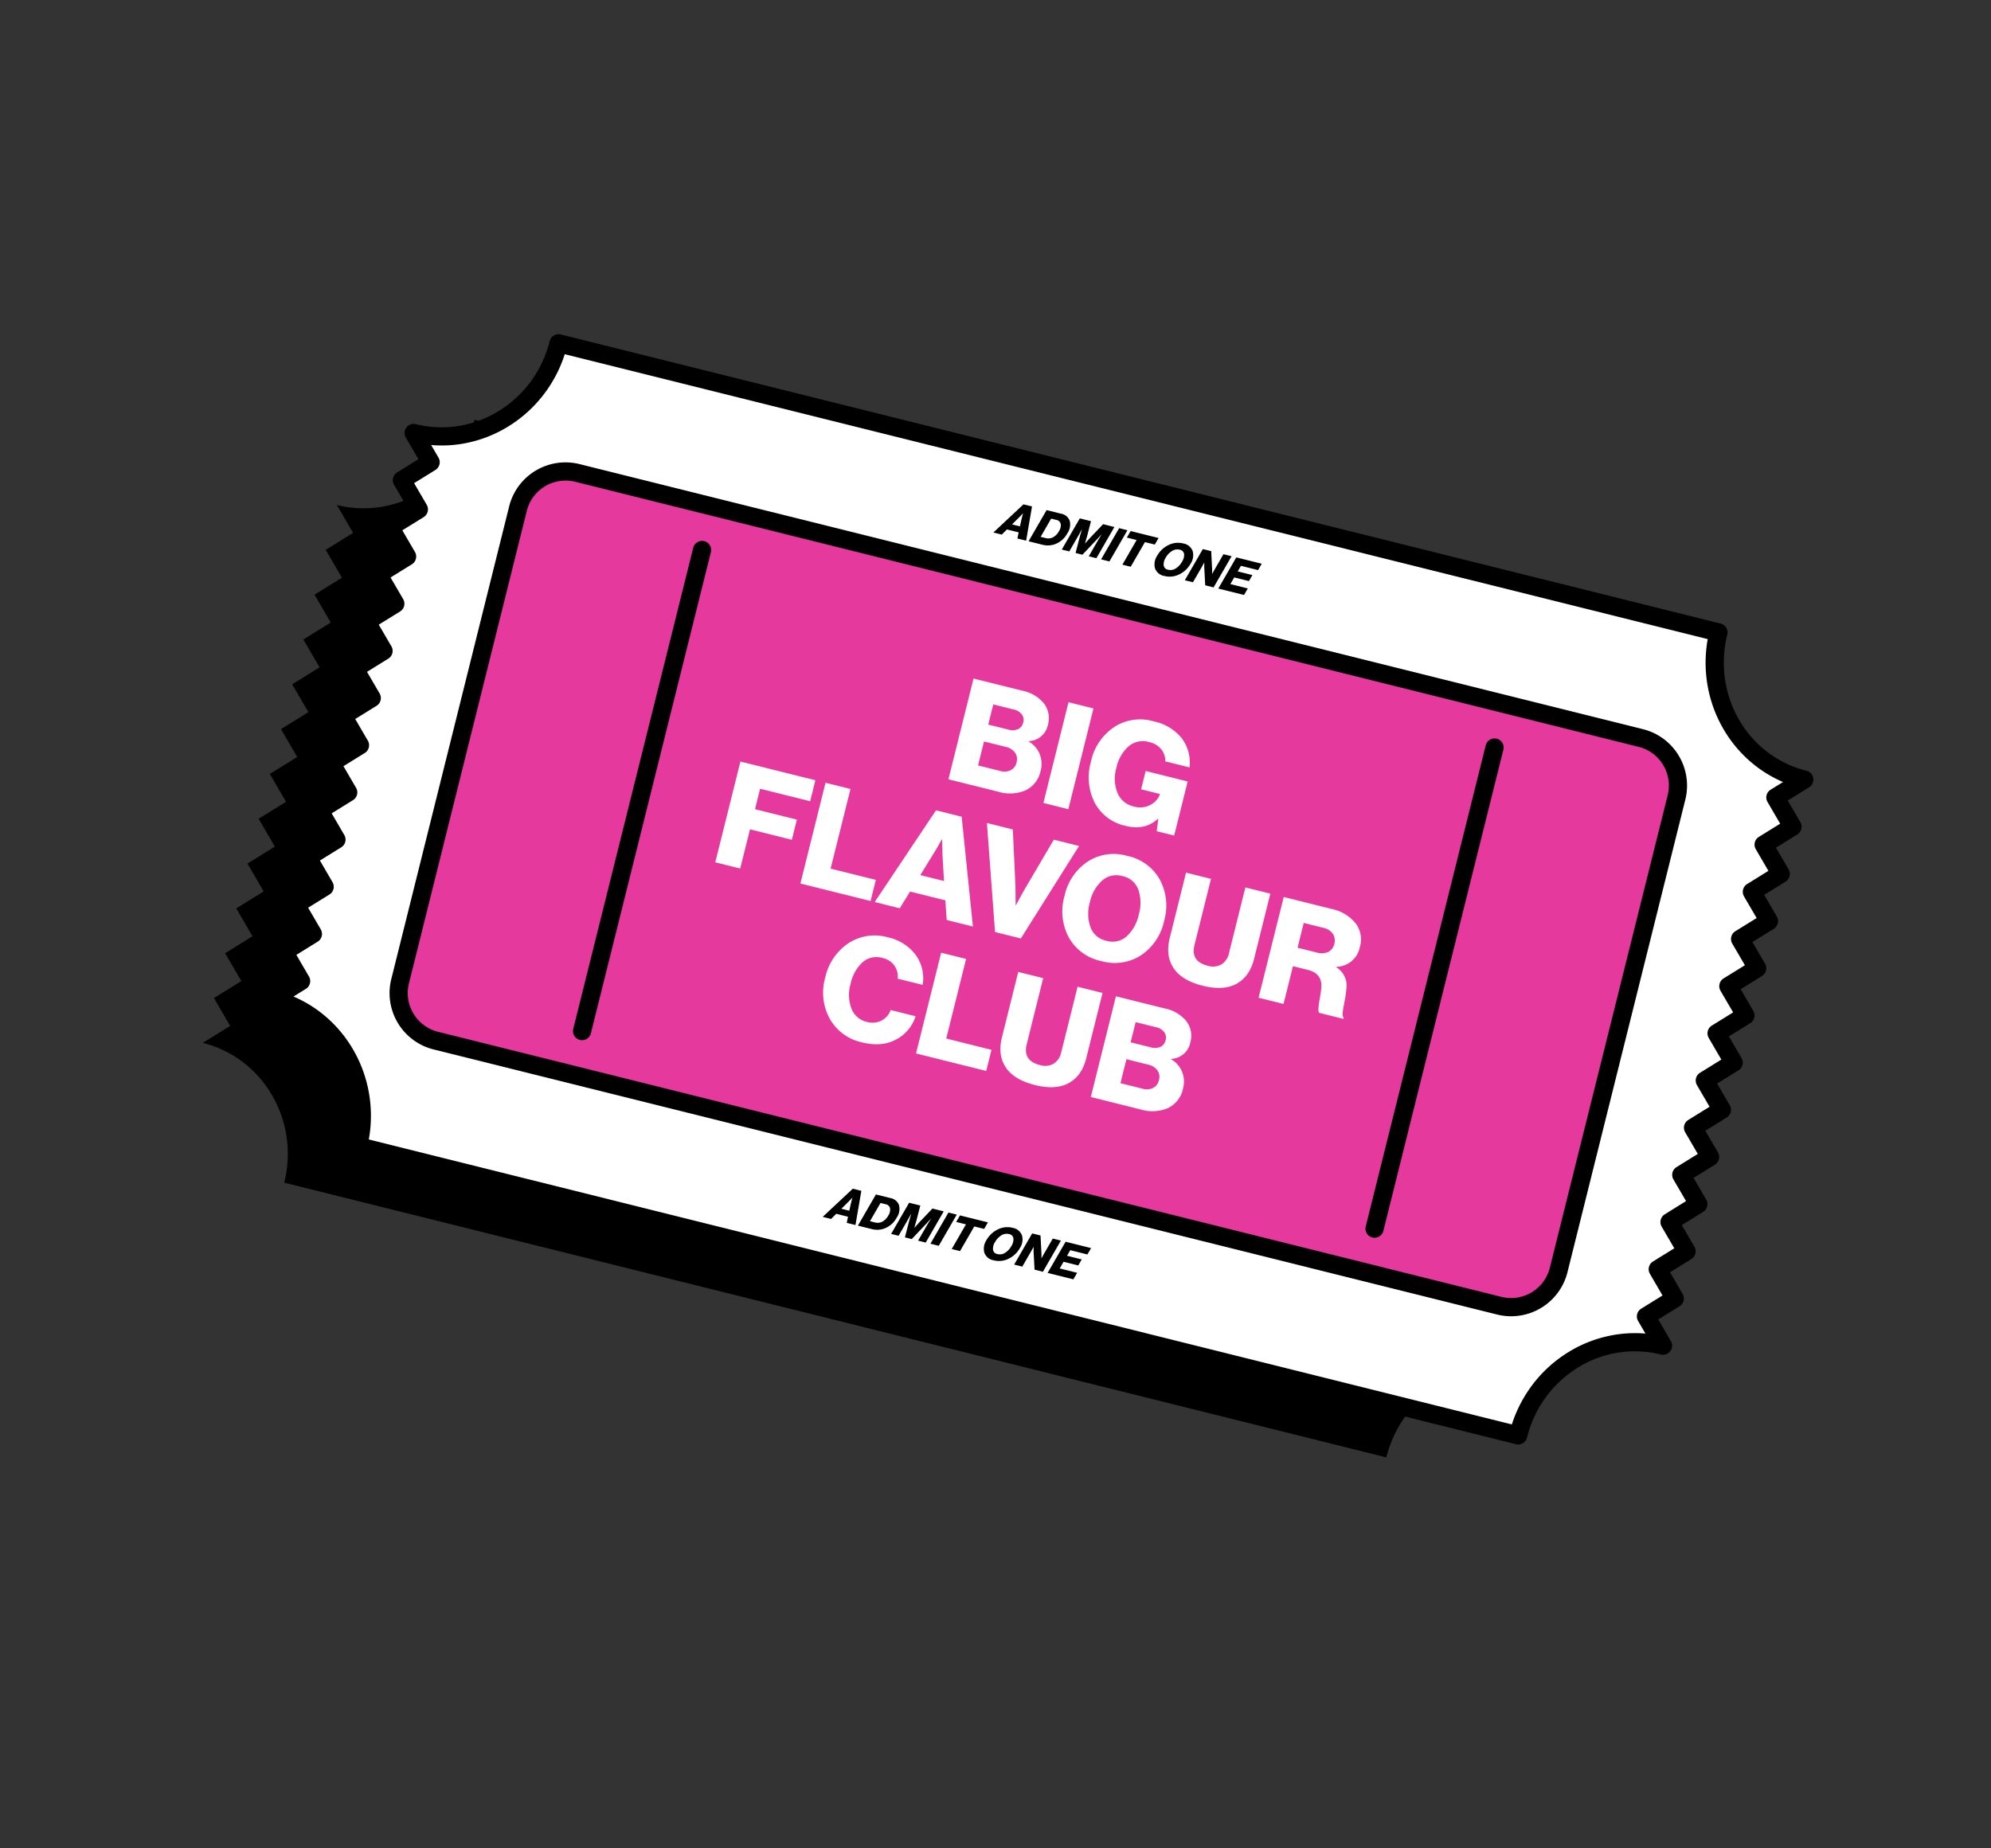
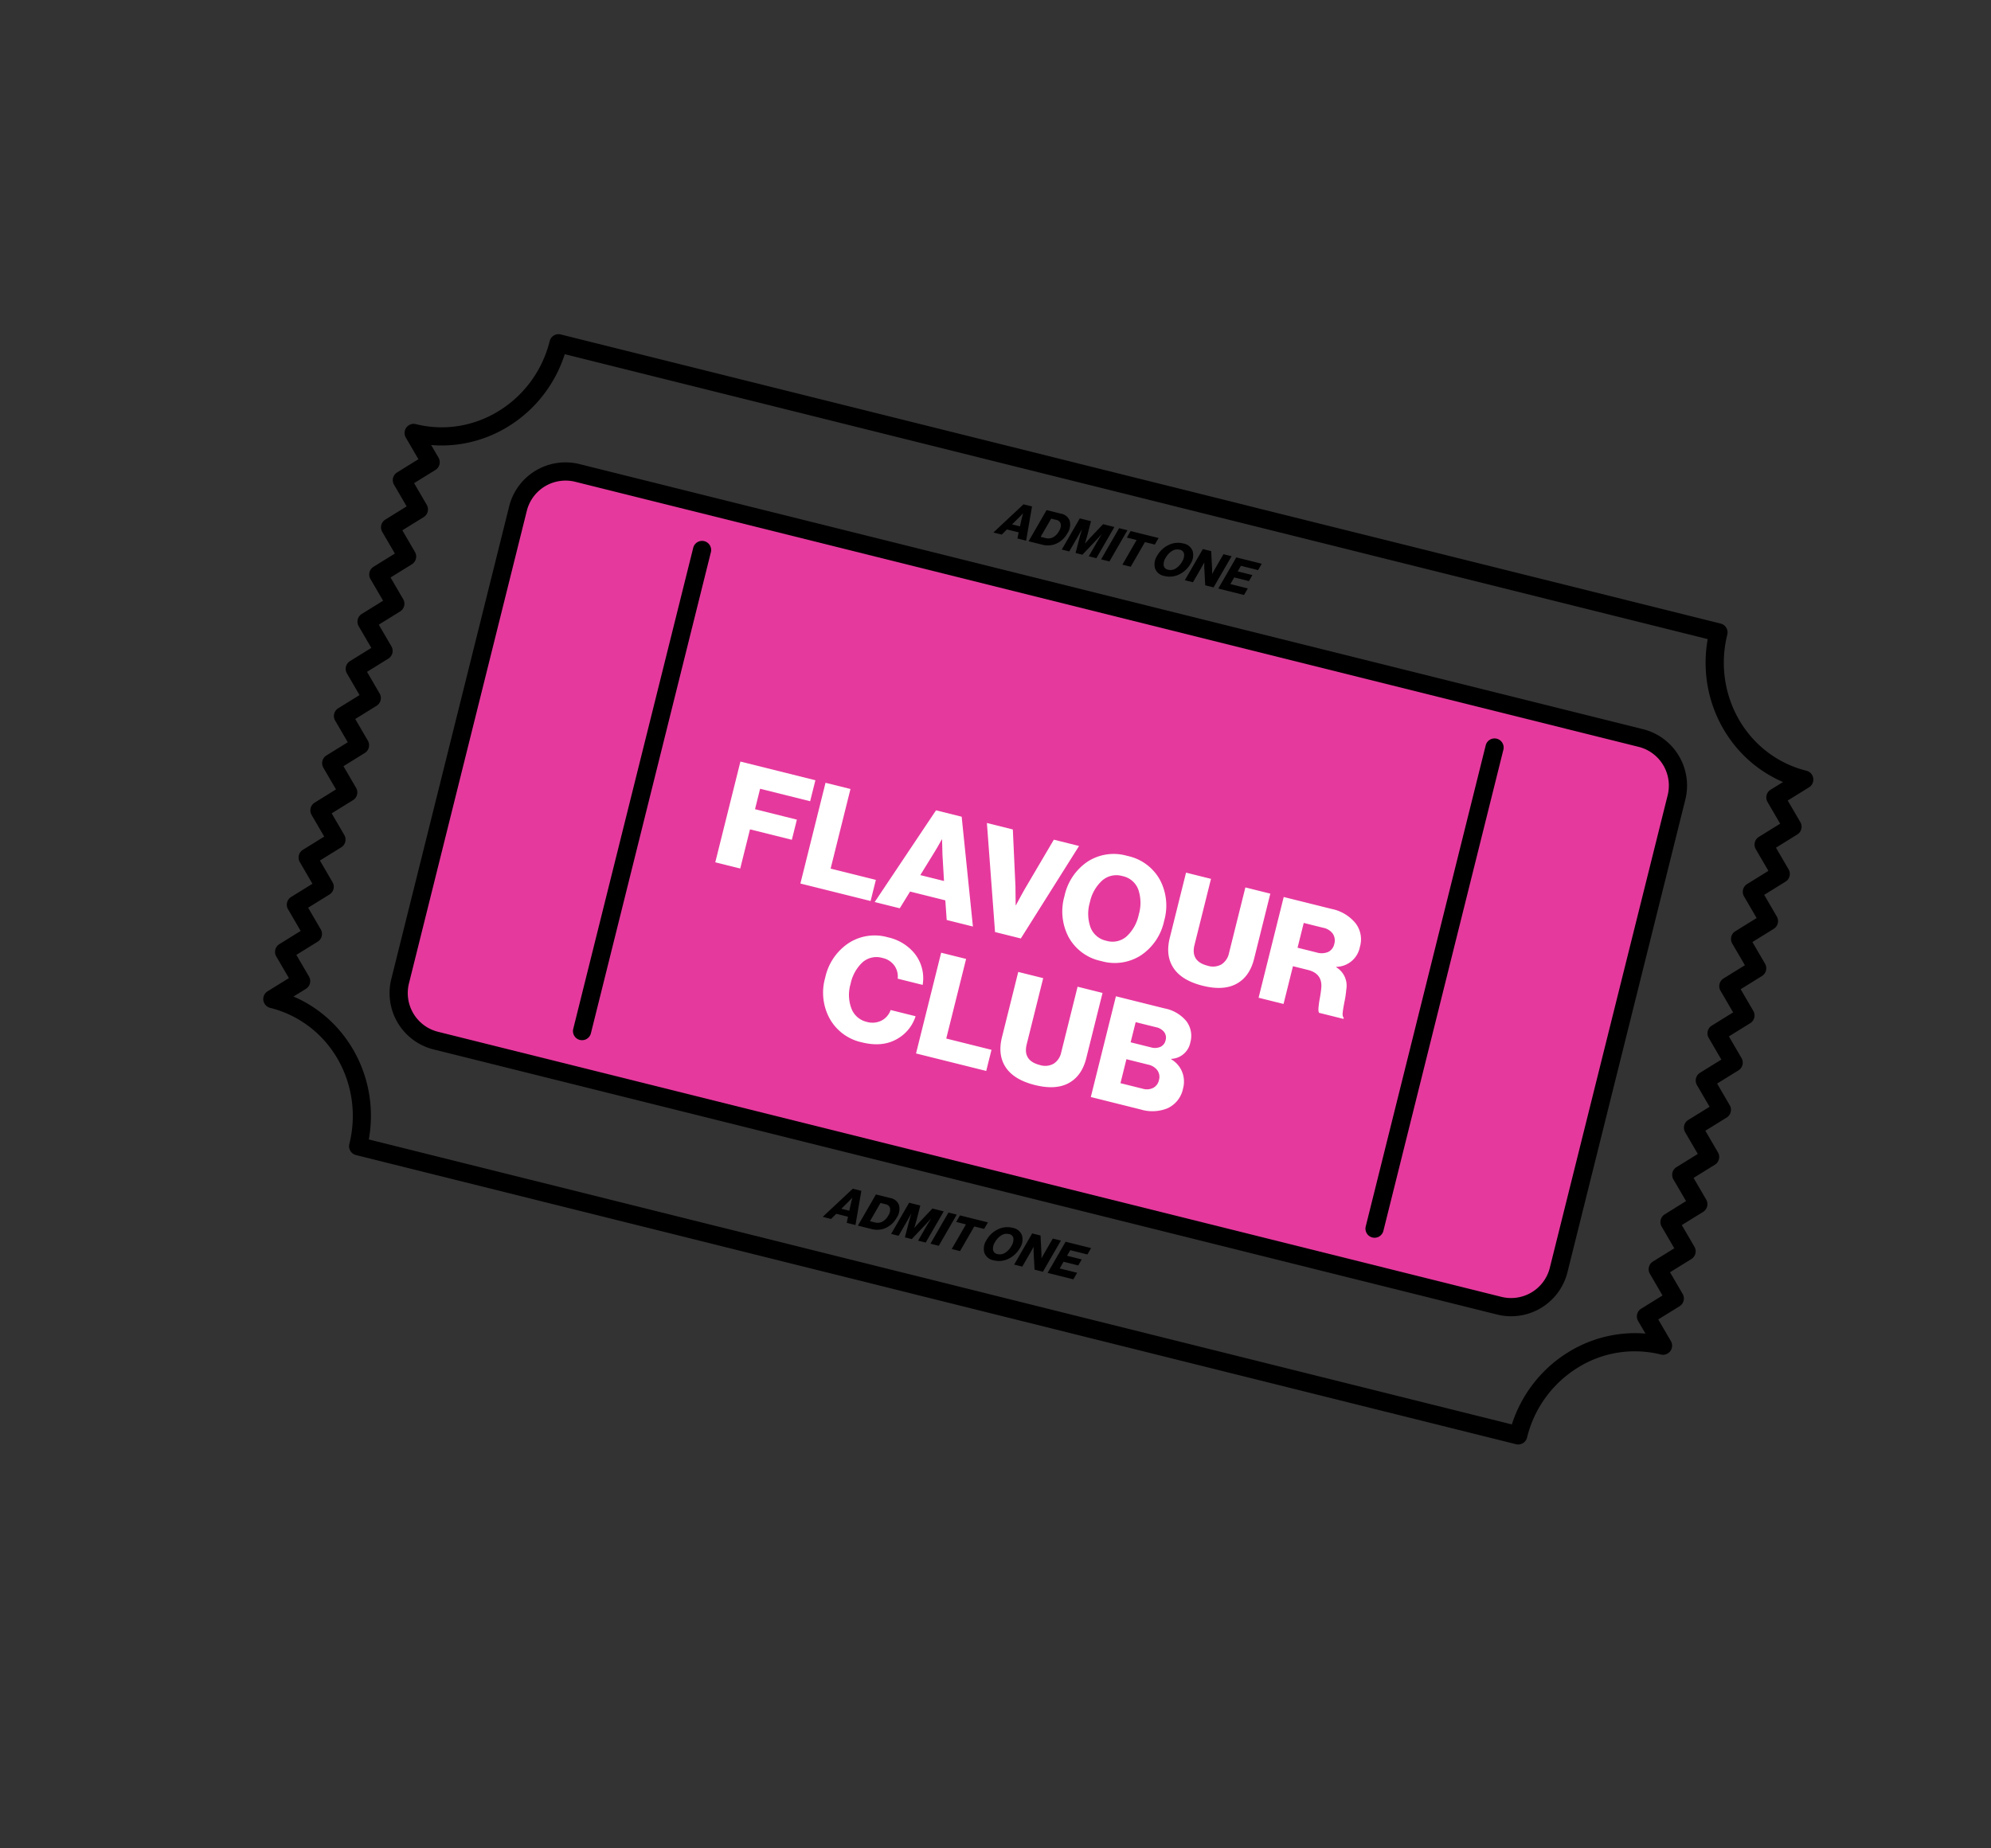
<svg xmlns="http://www.w3.org/2000/svg" width="546.893" height="507.768">
  <rect width="100%" height="100%" fill="#333333" stroke="none" />
  <defs>
    <clipPath id="a">
      <path data-name="Path 219" d="M0 0h438.09v-337.721H0z" fill="none" />
    </clipPath>
  </defs>
  <g data-name="Group 59" clip-path="url(#a)" transform="rotate(29 -571.07 147.689)">
    <g data-name="Group 53">
-       <path data-name="Path 213" d="M361.944-270.919l4.325-7.728c-16.549 4.434-33.653-5.749-38.207-22.743l-166.487 44.61-134.86 36.135c4.554 16.995-5.168 34.366-21.715 38.8l7.609 4.53-4.324 7.728 7.609 4.53-4.324 7.729 7.608 4.531-4.324 7.727 7.609 4.53-4.325 7.729 7.61 4.53-4.325 7.728 7.61 4.53-4.325 7.728 7.609 4.531-4.324 7.728 7.608 4.53-4.324 7.729 7.609 4.53-4.324 7.728 7.61 4.531-4.326 7.727 7.61 4.531-4.324 7.728 7.608 4.53-4.324 7.729C60.963-39.177 78.068-28.994 82.622-12l134.859-36.136 166.487-44.61c-4.552-16.994 5.168-34.365 21.717-38.8l-7.609-4.531 4.325-7.728-7.61-4.53 4.325-7.729-7.61-4.529 4.326-7.729-7.611-4.53 4.323-7.727-7.61-4.531 4.325-7.728-7.61-4.53 4.325-7.729-7.609-4.53 4.325-7.728-7.61-4.53 4.325-7.728-7.61-4.531 4.326-7.728-7.608-4.529 4.331-7.729-7.615-4.531 4.325-7.728z" />
-     </g>
+       </g>
    <g data-name="Group 55">
-       <path data-name="Path 215" d="M389.546-303.146l4.553-8.135c-17.419 4.667-35.425-6.051-40.218-23.94l-175.249 46.958-141.957 38.037c4.793 17.89-5.441 36.174-22.86 40.842l8.009 4.769-4.551 8.135 8.009 4.768-4.552 8.135 8.009 4.769-4.551 8.136 8.009 4.767-4.552 8.136 8.009 4.768-4.551 8.135 8.009 4.769-4.552 8.135 8.009 4.769-4.551 8.135 8.009 4.768-4.552 8.135 8.009 4.769-4.551 8.135 8.009 4.769-4.552 8.135 8.01 4.769-4.554 8.132 8.01 4.768-4.553 8.135c17.419-4.667 35.425 6.052 40.219 23.94L237.479-68.64l175.251-46.955c-4.794-17.889 5.44-36.174 22.859-40.841l-8.01-4.77 4.553-8.134-8.01-4.769 4.552-8.135-8.01-4.769 4.553-8.133-8.011-4.769 4.553-8.135-8.013-4.77 4.553-8.135-8.011-4.769 4.558-8.135-8.01-4.769 4.552-8.135-8.01-4.769 4.553-8.134-8.01-4.77 4.553-8.133-8.013-4.769 4.553-8.135-8.01-4.773 4.552-8.131z" fill="#fff" />
-     </g>
+       </g>
    <g data-name="Group 56">
      <path data-name="Path 216" d="M353.881-337.721a2.5 2.5 0 011.25.335 2.5 2.5 0 011.165 1.518c3.657 13.648 15.8 23.179 29.538 23.179a29.45 29.45 0 007.618-1.007 2.5 2.5 0 012.62.88 2.5 2.5 0 01.208 2.756l-3.364 6.014 5.919 3.521a2.5 2.5 0 01.9 3.369l-3.361 6.01 5.919 3.525a2.5 2.5 0 01.9 3.369l-3.362 6.006 5.915 3.529a2.5 2.5 0 01.9 3.369l-3.364 6.009 5.919 3.525a2.5 2.5 0 01.9 3.369l-3.355 6.01 5.919 3.524a2.5 2.5 0 01.9 3.369l-3.364 6.011 5.919 3.524a2.5 2.5 0 01.9 3.369l-3.364 6.011 5.919 3.524a2.5 2.5 0 01.9 3.369l-3.364 6.011 5.918 3.523a2.5 2.5 0 01.9 3.369l-3.364 6.011 5.919 3.524a2.5 2.5 0 01.9 3.369l-3.364 6.011 5.919 3.524a2.5 2.5 0 01.9 3.369l-3.364 6.011 5.919 3.524a2.5 2.5 0 01.9 3.369l-3.364 6.01 5.919 3.525a2.5 2.5 0 01-.632 4.563 29.53 29.53 0 00-18.225 14.268 31.287 31.287 0 00-2.846 23.507 2.5 2.5 0 01-1.768 3.062L96.172-28.189a2.5 2.5 0 01-3.062-1.768c-3.658-13.648-15.8-23.18-29.539-23.179a29.457 29.457 0 00-7.618 1.007 2.5 2.5 0 01-2.62-.88 2.5 2.5 0 01-.208-2.756l3.364-6.011-5.918-3.523a2.5 2.5 0 01-.9-3.369l3.364-6.011-5.919-3.524a2.5 2.5 0 01-.9-3.369l3.364-6.011-5.918-3.524a2.5 2.5 0 01-.9-3.369l3.363-6.011-5.918-3.524a2.5 2.5 0 01-.9-3.369l3.364-6.011-5.918-3.523a2.5 2.5 0 01-.9-3.369l3.363-6.011-5.918-3.524a2.5 2.5 0 01-.9-3.369l3.364-6.011-5.918-3.524a2.5 2.5 0 01-.9-3.369l3.363-6.011-5.918-3.523a2.5 2.5 0 01-.9-3.369l3.364-6.012-5.918-3.522a2.5 2.5 0 01-.9-3.369l3.363-6.012-5.918-3.524a2.5 2.5 0 01-.9-3.369l3.364-6.011-5.918-3.523a2.5 2.5 0 01-.9-3.369l3.363-6.011-5.918-3.524a2.5 2.5 0 01-1.2-2.491 2.5 2.5 0 011.829-2.072c16.059-4.3 25.521-21.252 21.092-37.78a2.5 2.5 0 011.768-3.062l317.174-84.991a2.5 2.5 0 01.647-.085zm31.953 30.032a34.515 34.515 0 01-11.376-1.933 35.6 35.6 0 01-10.063-5.458 36.173 36.173 0 01-7.938-8.484 36.629 36.629 0 01-4.264-8.617L39.657-248.437a36.455 36.455 0 01.4 11.8 35.975 35.975 0 01-4.3 13.007 35 35 0 01-8.791 10.364 34.173 34.173 0 01-7.306 4.448l3.444 2.051a2.5 2.5 0 01.9 3.369l-3.363 6.011 5.918 3.523a2.5 2.5 0 01.9 3.369l-3.364 6.011 5.918 3.524a2.5 2.5 0 01.9 3.368l-3.363 6.012 5.918 3.522a2.5 2.5 0 01.9 3.369l-3.364 6.012 5.918 3.523a2.5 2.5 0 01.9 3.369l-3.363 6.011 5.918 3.524a2.5 2.5 0 01.9 3.369l-3.364 6.011 5.918 3.524a2.5 2.5 0 01.9 3.369l-3.363 6.011 5.918 3.523a2.5 2.5 0 01.9 3.369l-3.364 6.011 5.918 3.524a2.5 2.5 0 01.9 3.369l-3.363 6.011 5.918 3.524a2.5 2.5 0 01.9 3.369l-3.364 6.011 5.919 3.524a2.5 2.5 0 01.9 3.369l-3.363 6.011 5.919 3.523a2.5 2.5 0 01.9 3.369l-1.959 3.5a34.221 34.221 0 013.489-.179 34.512 34.512 0 0111.376 1.933 35.6 35.6 0 0110.063 5.458 36.179 36.179 0 017.938 8.484 36.633 36.633 0 014.264 8.617l312.569-83.738a36.45 36.45 0 01-.4-11.8 35.973 35.973 0 014.3-13.007 34.994 34.994 0 018.791-10.364 34.173 34.173 0 017.306-4.448l-3.445-2.051a2.5 2.5 0 01-.9-3.369l3.364-6.01-5.916-3.528a2.5 2.5 0 01-.9-3.369l3.364-6.011-5.919-3.524a2.5 2.5 0 01-.9-3.369l3.355-6.012-5.919-3.524a2.5 2.5 0 01-.9-3.369l3.362-6.007-5.918-3.523a2.5 2.5 0 01-.9-3.369l3.364-6.011-5.923-3.527a2.5 2.5 0 01-.9-3.369l3.364-6.011-5.919-3.524a2.5 2.5 0 01-.9-3.369l3.364-6.011-5.919-3.524a2.5 2.5 0 01-.9-3.369l3.364-6.01-5.926-3.525a2.5 2.5 0 01-.9-3.369l3.364-6.009-5.922-3.524a2.5 2.5 0 01-.9-3.369l3.364-6.011-5.921-3.525a2.5 2.5 0 01-.9-3.369l3.361-6.01-5.919-3.524a2.5 2.5 0 01-.9-3.369l1.959-3.5a34.211 34.211 0 01-3.492.178z" />
    </g>
    <g data-name="Group 57">
      <path data-name="Path 217" d="M58.511-221.586a13.465 13.465 0 00-9.521 16.491L83.623-75.842a13.466 13.466 0 0016.488 9.521l290.783-77.915a13.463 13.463 0 009.517-16.49l-34.629-129.253a13.465 13.465 0 00-16.491-9.521z" fill="#e6399d" />
    </g>
    <g data-name="Group 58">
      <path data-name="Path 218" d="M352.784-302.462a15.985 15.985 0 0115.413 11.836l34.633 129.253a15.952 15.952 0 01-11.289 19.552l-290.78 77.915a15.951 15.951 0 01-19.55-11.289L46.575-204.448a15.867 15.867 0 01-.4-6.328 15.954 15.954 0 0111.689-13.225l290.78-77.914a16 16 0 014.14-.547zM96.621-68.359a11.006 11.006 0 002.846-.377l290.78-77.915A10.963 10.963 0 00398-160.079l-34.633-129.253a10.977 10.977 0 00-10.583-8.13 11 11 0 00-2.846.377l-290.78 77.914a10.977 10.977 0 00-7.753 13.429L86.038-76.486a10.977 10.977 0 0010.583 8.127z" />
    </g>
  </g>
  <g data-name="Group 60">
    <path data-name="Path 220" d="M158.67 285.48a2.5 2.5 0 01-1.211-2.791l32.958-132.186a2.5 2.5 0 013.03-1.82 2.5 2.5 0 011.821 3.03L162.31 283.898a2.5 2.5 0 01-3.639 1.582z" />
  </g>
  <g data-name="Group 61">
    <path data-name="Path 221" d="M376.355 339.755a2.5 2.5 0 01-1.212-2.792l32.958-132.185a2.5 2.5 0 013.03-1.82 2.5 2.5 0 011.822 3.03l-32.958 132.185a2.5 2.5 0 01-3.64 1.582z" />
  </g>
  <g data-name="Group 67" clip-path="url(#a)" transform="rotate(29 -571.07 147.689)">
    <g data-name="Group 62">
      <path data-name="Path 222" d="M210.7-128.129a10.929 10.929 0 001.425-7.941l-6.825 1.828a5.175 5.175 0 01-.788 3.764 5.562 5.562 0 01-3.337 2.258 5.915 5.915 0 01-5.468-1.138 10.587 10.587 0 01-3.5-5.8 11.265 11.265 0 01-.022-6.789 5.8 5.8 0 014.268-3.726 5.323 5.323 0 013.876.283 5.166 5.166 0 012.494 2.678l6.822-1.828a10.855 10.855 0 00-6.158-6.487 12.966 12.966 0 00-8.513-.322 13.143 13.143 0 00-8.729 6.72 15.231 15.231 0 00-.97 11.331 14.878 14.878 0 006.548 9.253 13.322 13.322 0 0010.888 1.4q5.589-1.496 7.989-5.484m25.683-4.2l-1.549-5.778-12.371 3.315-5.835-21.775-6.822 1.828 7.384 27.556zm21.441-8.079q2.193-3.458.891-8.314l-4.781-17.841-6.822 1.827 4.813 17.96a4.851 4.851 0 01-.292 3.693 4.73 4.73 0 01-3.133 2.182q-4.74 1.271-5.948-3.239l-4.844-18.076-6.821 1.828 4.781 17.844q1.313 4.9 4.953 6.769t9.346.346q5.666-1.518 7.857-4.976m20.759-3.224a11.078 11.078 0 006.256-3.783 7.569 7.569 0 001.161-6.925 7.217 7.217 0 00-2.465-3.883 7.03 7.03 0 00-4.275-1.539l-.031-.116a5.571 5.571 0 002.408-6.428 6.713 6.713 0 00-3.8-4.64 10.25 10.25 0 00-6.942-.164l-13.3 3.563 7.384 27.556zM268.5-153.82l6.013-1.609a4.156 4.156 0 012.891.155 3.113 3.113 0 011.7 2.169 3.116 3.116 0 01-.353 2.614 3.926 3.926 0 01-2.4 1.594l-6.089 1.631zm-2.715-10.136l5.588-1.5a3.768 3.768 0 012.586.092 2.549 2.549 0 011.423 1.767 2.57 2.57 0 01-.358 2.285 3.852 3.852 0 01-2.213 1.383l-5.55 1.487z" fill="#fff" />
    </g>
    <g data-name="Group 63">
      <path data-name="Path 223" d="M150.319-148.212l-2.871-10.714 11.447-3.067-1.476-5.512-11.448 3.067-1.5-5.588 13.685-3.666-1.537-5.742-20.5 5.493 7.378 27.557zm35.649-9.552l-1.549-5.781-12.372 3.315-5.834-21.776-6.822 1.828 7.384 27.557zm7.976-2.137l.248-5.395 9.635-2.582 2.951 4.538 7.169-1.921-17.328-24.892-7.015 1.879-2.52 30.211zm.85-17.949q.081-1.549.075-4.192l.077-.021 2.122 3.6 3.868 6.11-6.475 1.741zm32.256 9.078l1.669-29.983-6.9 1.848-.4 15.595q-.03 2.2.03 5.2l-.078.021-2.573-4.516-8.189-13.295-7.091 1.9 16.479 25.12zm15.235-11.972a11.1 11.1 0 01-3.457-5.889 11.167 11.167 0 01.039-6.868 5.92 5.92 0 014.291-3.793 5.862 5.862 0 015.614 1.139 11.369 11.369 0 013.429 5.938 11.27 11.27 0 01-.006 6.838 5.874 5.874 0 01-4.3 3.775 5.924 5.924 0 01-5.613-1.14m16.853-11.332a15.143 15.143 0 00-6.506-9.327 13.293 13.293 0 00-10.989-1.392 13.229 13.229 0 00-8.8 6.695 15.187 15.187 0 00-.952 11.326 15.189 15.189 0 006.487 9.332 13.236 13.236 0 0010.97 1.4 13.3 13.3 0 008.821-6.7 15.14 15.14 0 00.97-11.331m25.775 5.461q2.193-3.458.891-8.314l-4.783-17.842-6.822 1.827 4.813 17.96a4.856 4.856 0 01-.291 3.693 4.735 4.735 0 01-3.133 2.182q-4.741 1.271-5.949-3.239l-4.843-18.076-6.822 1.828 4.781 17.844q1.313 4.9 4.953 6.769t9.346.346q5.665-1.518 7.857-4.976m13.976-1.411l-2.766-10.328 4.124-1.1q4.047-1.084 5.64 2.7.411.923.982 2.587a24.821 24.821 0 00.991 2.543q.421.879.781.989l6.629-1.777-.093-.346q-.465-.041-.882-.982t-1.046-2.9a29.486 29.486 0 00-1.221-3.246 5.9 5.9 0 00-5.361-3.975l-.031-.115a6.723 6.723 0 002.993-7.948 7.232 7.232 0 00-4.263-5.116 11.353 11.353 0 00-7.5-.242l-13.181 3.532 7.384 27.556zm-5.938-22.16l5.28-1.415a4.267 4.267 0 013.182.159 3.374 3.374 0 011.668 2.218 3.172 3.172 0 01-.38 2.745 4.739 4.739 0 01-2.807 1.7l-5.126 1.374z" fill="#fff" />
    </g>
    <g data-name="Group 64">
-       <path data-name="Path 224" d="M202.053-201.021a11.078 11.078 0 006.256-3.783 7.568 7.568 0 001.162-6.917 7.223 7.223 0 00-2.466-3.884 7.036 7.036 0 00-4.275-1.542l-.031-.116a5.57 5.57 0 002.409-6.428 6.714 6.714 0 00-3.805-4.64 10.262 10.262 0 00-6.942-.164l-13.3 3.563 7.392 27.556zm-10.082-10.186l6.012-1.614a4.153 4.153 0 012.892.154 3.114 3.114 0 011.7 2.169 3.116 3.116 0 01-.357 2.617 3.924 3.924 0 01-2.4 1.594l-6.09 1.631zm-2.718-10.137l5.588-1.5a3.774 3.774 0 012.586.092 2.546 2.546 0 011.426 1.77 2.564 2.564 0 01-.358 2.285 3.852 3.852 0 01-2.214 1.376l-5.549 1.487zm31.99 15.18l-7.382-27.557-6.821 1.829 7.383 27.556zm22.813-9.665l.077-.02 1.274 3.211 4.781-1.283-3.966-14.8-11.485 3.08 1.343 5.01 5.164-1.383.021.077a5.455 5.455 0 01-.922 3.882 6.2 6.2 0 01-3.761 2.534 6.246 6.246 0 01-5.71-1.114 10.456 10.456 0 01-3.582-5.814 10.987 10.987 0 01.05-6.829 6.071 6.071 0 014.413-3.784 5.813 5.813 0 013.859.143 4.994 4.994 0 012.552 2.352l6.629-1.776a11.175 11.175 0 00-5.729-5.962 13.324 13.324 0 00-9.05-.322 13.06 13.06 0 00-8.461 6.191 15.05 15.05 0 00-1.2 11.847 15.4 15.4 0 006.5 9.454 12.6 12.6 0 0010.435 1.334q5.28-1.414 6.77-6.028" fill="#fff" />
-     </g>
+       </g>
    <g data-name="Group 65">
      <path data-name="Path 225" d="M218.824-76.104l.558-1.926 3.212-.86.508 1.64 2.389-.641-3.141-9-2.338.627-3.475 10.773zm1.864-6.406q.162-.553.4-1.5l.025-.007.336 1.3.649 2.213-2.159.578zm7.882-4.013l1.362-.364a1.509 1.509 0 011.63.354 2.85 2.85 0 01.553 2.007 4.1 4.1 0 01-.614 2.251 2.849 2.849 0 01-1.7 1.177l-1.336.358zm1.366 7.442a5.886 5.886 0 002.816-1.65 6.4 6.4 0 001.663-4.411 4.216 4.216 0 00-1.106-3.325 3.071 3.071 0 00-3.059-.544l-3.918 1.05-.173 9.892zm7.348-1.969l.087-4.967q.006-.4 0-1.981l.026-.007.391 1.74 1.222 4.753 1.875-.5 1.413-5.473q.108-.387.456-1.954l.026-.007-.074 1.989-.086 4.98 2.081-.558.172-9.891-3.087.822-1.206 4.633q-.165.664-.553 2.393l-.026.007-.487-2.114-1.042-4.029-3.058.82-.173 9.89zm10.984-2.943l.173-9.892-2.274.61-.173 9.891zm5.819-1.56l.136-7.816 2.7-.723.037-2.075-7.646 2.048-.037 2.075 2.673-.716-.137 7.817zm7.748-4.706a3.3 3.3 0 01-.545-2.126 5.01 5.01 0 01.624-2.453 2.682 2.682 0 011.667-1.327 1.414 1.414 0 011.635.443 3.4 3.4 0 01.532 2.143 5.053 5.053 0 01-.612 2.443 2.652 2.652 0 01-1.666 1.32 1.427 1.427 0 01-1.635-.443m6.225-3.94a4.25 4.25 0 00-1.181-3.373 3.3 3.3 0 00-3.277-.568 5.812 5.812 0 00-3.32 2.335 7.04 7.04 0 00-1.305 4.04 4.266 4.266 0 001.175 3.375 3.283 3.283 0 003.27.57 5.834 5.834 0 003.327-2.337 7.016 7.016 0 001.311-4.042m3.048 4.085l.081-4.606q.006-.347 0-1.612l.026-.007.632 1.153 2.612 4.174 2.287-.613.173-9.891-2.223.6-.081 4.689q-.008.347 0 1.529l-.025.007-.608-1.09-2.637-4.237-2.286.613-.173 9.891zm13.965-3.741l.036-2.075-4.766 1.277.037-2.117 4.021-1.077.033-1.909-4.021 1.077.031-1.771 4.689-1.254.035-2.02-6.963 1.866-.172 9.891z" />
    </g>
    <g data-name="Group 66">
      <path data-name="Path 226" d="M168.67-263.283l.558-1.926 3.212-.86.508 1.64 2.389-.641-3.141-9-2.338.627-3.475 10.773zm1.864-6.406q.162-.553.4-1.5l.025-.007.336 1.3.649 2.213-2.159.578zm7.882-4.013l1.362-.364a1.509 1.509 0 011.63.354 2.85 2.85 0 01.553 2.007 4.1 4.1 0 01-.614 2.251 2.849 2.849 0 01-1.7 1.177l-1.336.358zm1.366 7.441a5.876 5.876 0 002.816-1.649 6.4 6.4 0 001.663-4.411 4.216 4.216 0 00-1.106-3.325 3.069 3.069 0 00-3.059-.544l-3.918 1.05-.173 9.892zm7.348-1.968l.087-4.967q.006-.4 0-1.982l.026-.006.391 1.74 1.222 4.753 1.875-.5 1.413-5.473q.108-.387.456-1.954l.026-.007-.074 1.989-.086 4.98 2.081-.558.172-9.891-3.087.822-1.206 4.633q-.165.664-.553 2.393l-.026.007-.487-2.114-1.042-4.029-3.058.82-.173 9.89zm10.984-2.943l.173-9.892-2.274.61-.173 9.891zm5.819-1.56l.136-7.816 2.7-.723.037-2.075-7.646 2.048-.037 2.075 2.673-.716-.137 7.817zm7.748-4.706a3.3 3.3 0 01-.545-2.126 5.01 5.01 0 01.624-2.453 2.682 2.682 0 011.667-1.327 1.414 1.414 0 011.635.443 3.4 3.4 0 01.532 2.143 5.053 5.053 0 01-.612 2.443 2.652 2.652 0 01-1.666 1.32 1.427 1.427 0 01-1.635-.443m6.225-3.94a4.25 4.25 0 00-1.181-3.373 3.3 3.3 0 00-3.277-.568 5.812 5.812 0 00-3.32 2.335 7.04 7.04 0 00-1.305 4.04 4.267 4.267 0 001.175 3.375 3.283 3.283 0 003.27.57 5.834 5.834 0 003.327-2.337 7.016 7.016 0 001.311-4.042m3.048 4.085l.081-4.606q.006-.347 0-1.612l.026-.007.632 1.153 2.612 4.174 2.287-.613.173-9.891-2.223.6-.081 4.689q-.008.347 0 1.529l-.025.007-.608-1.09-2.637-4.237-2.286.613-.173 9.891zm13.965-3.741l.036-2.075-4.766 1.277.037-2.117 4.021-1.077.033-1.909-4.021 1.077.031-1.771 4.689-1.254.035-2.02-6.963 1.866-.172 9.891z" />
    </g>
  </g>
</svg>